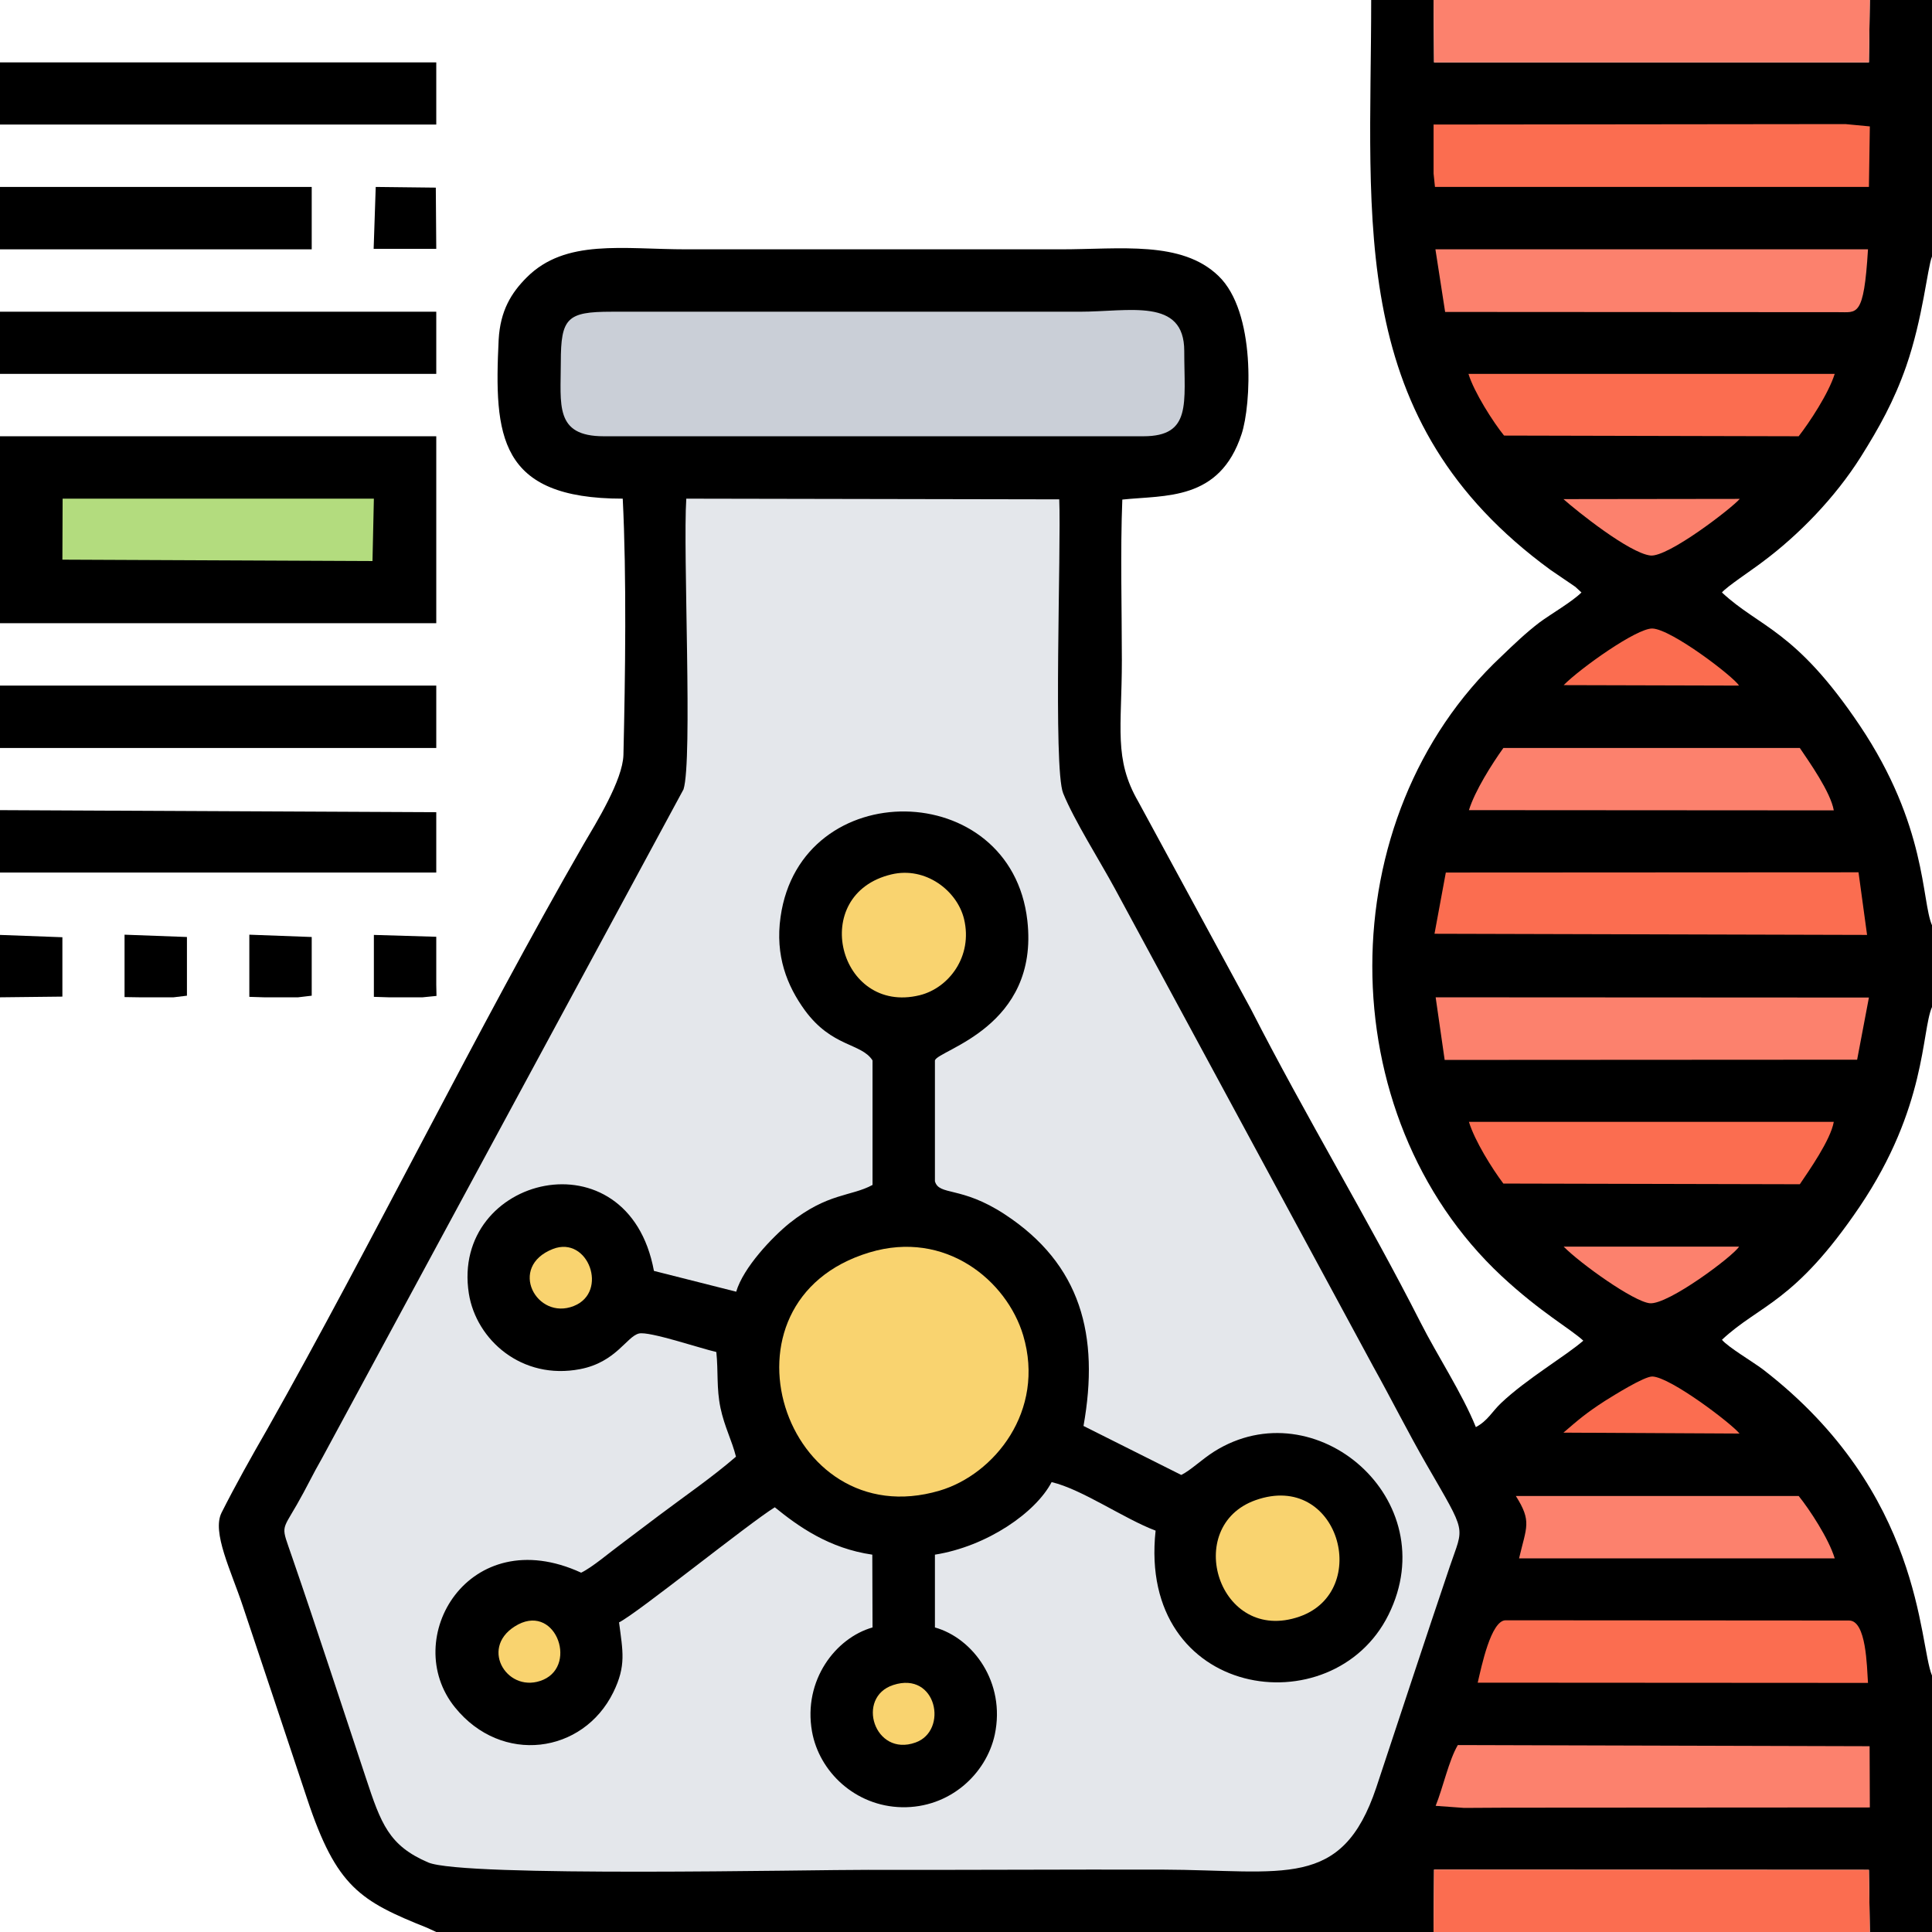
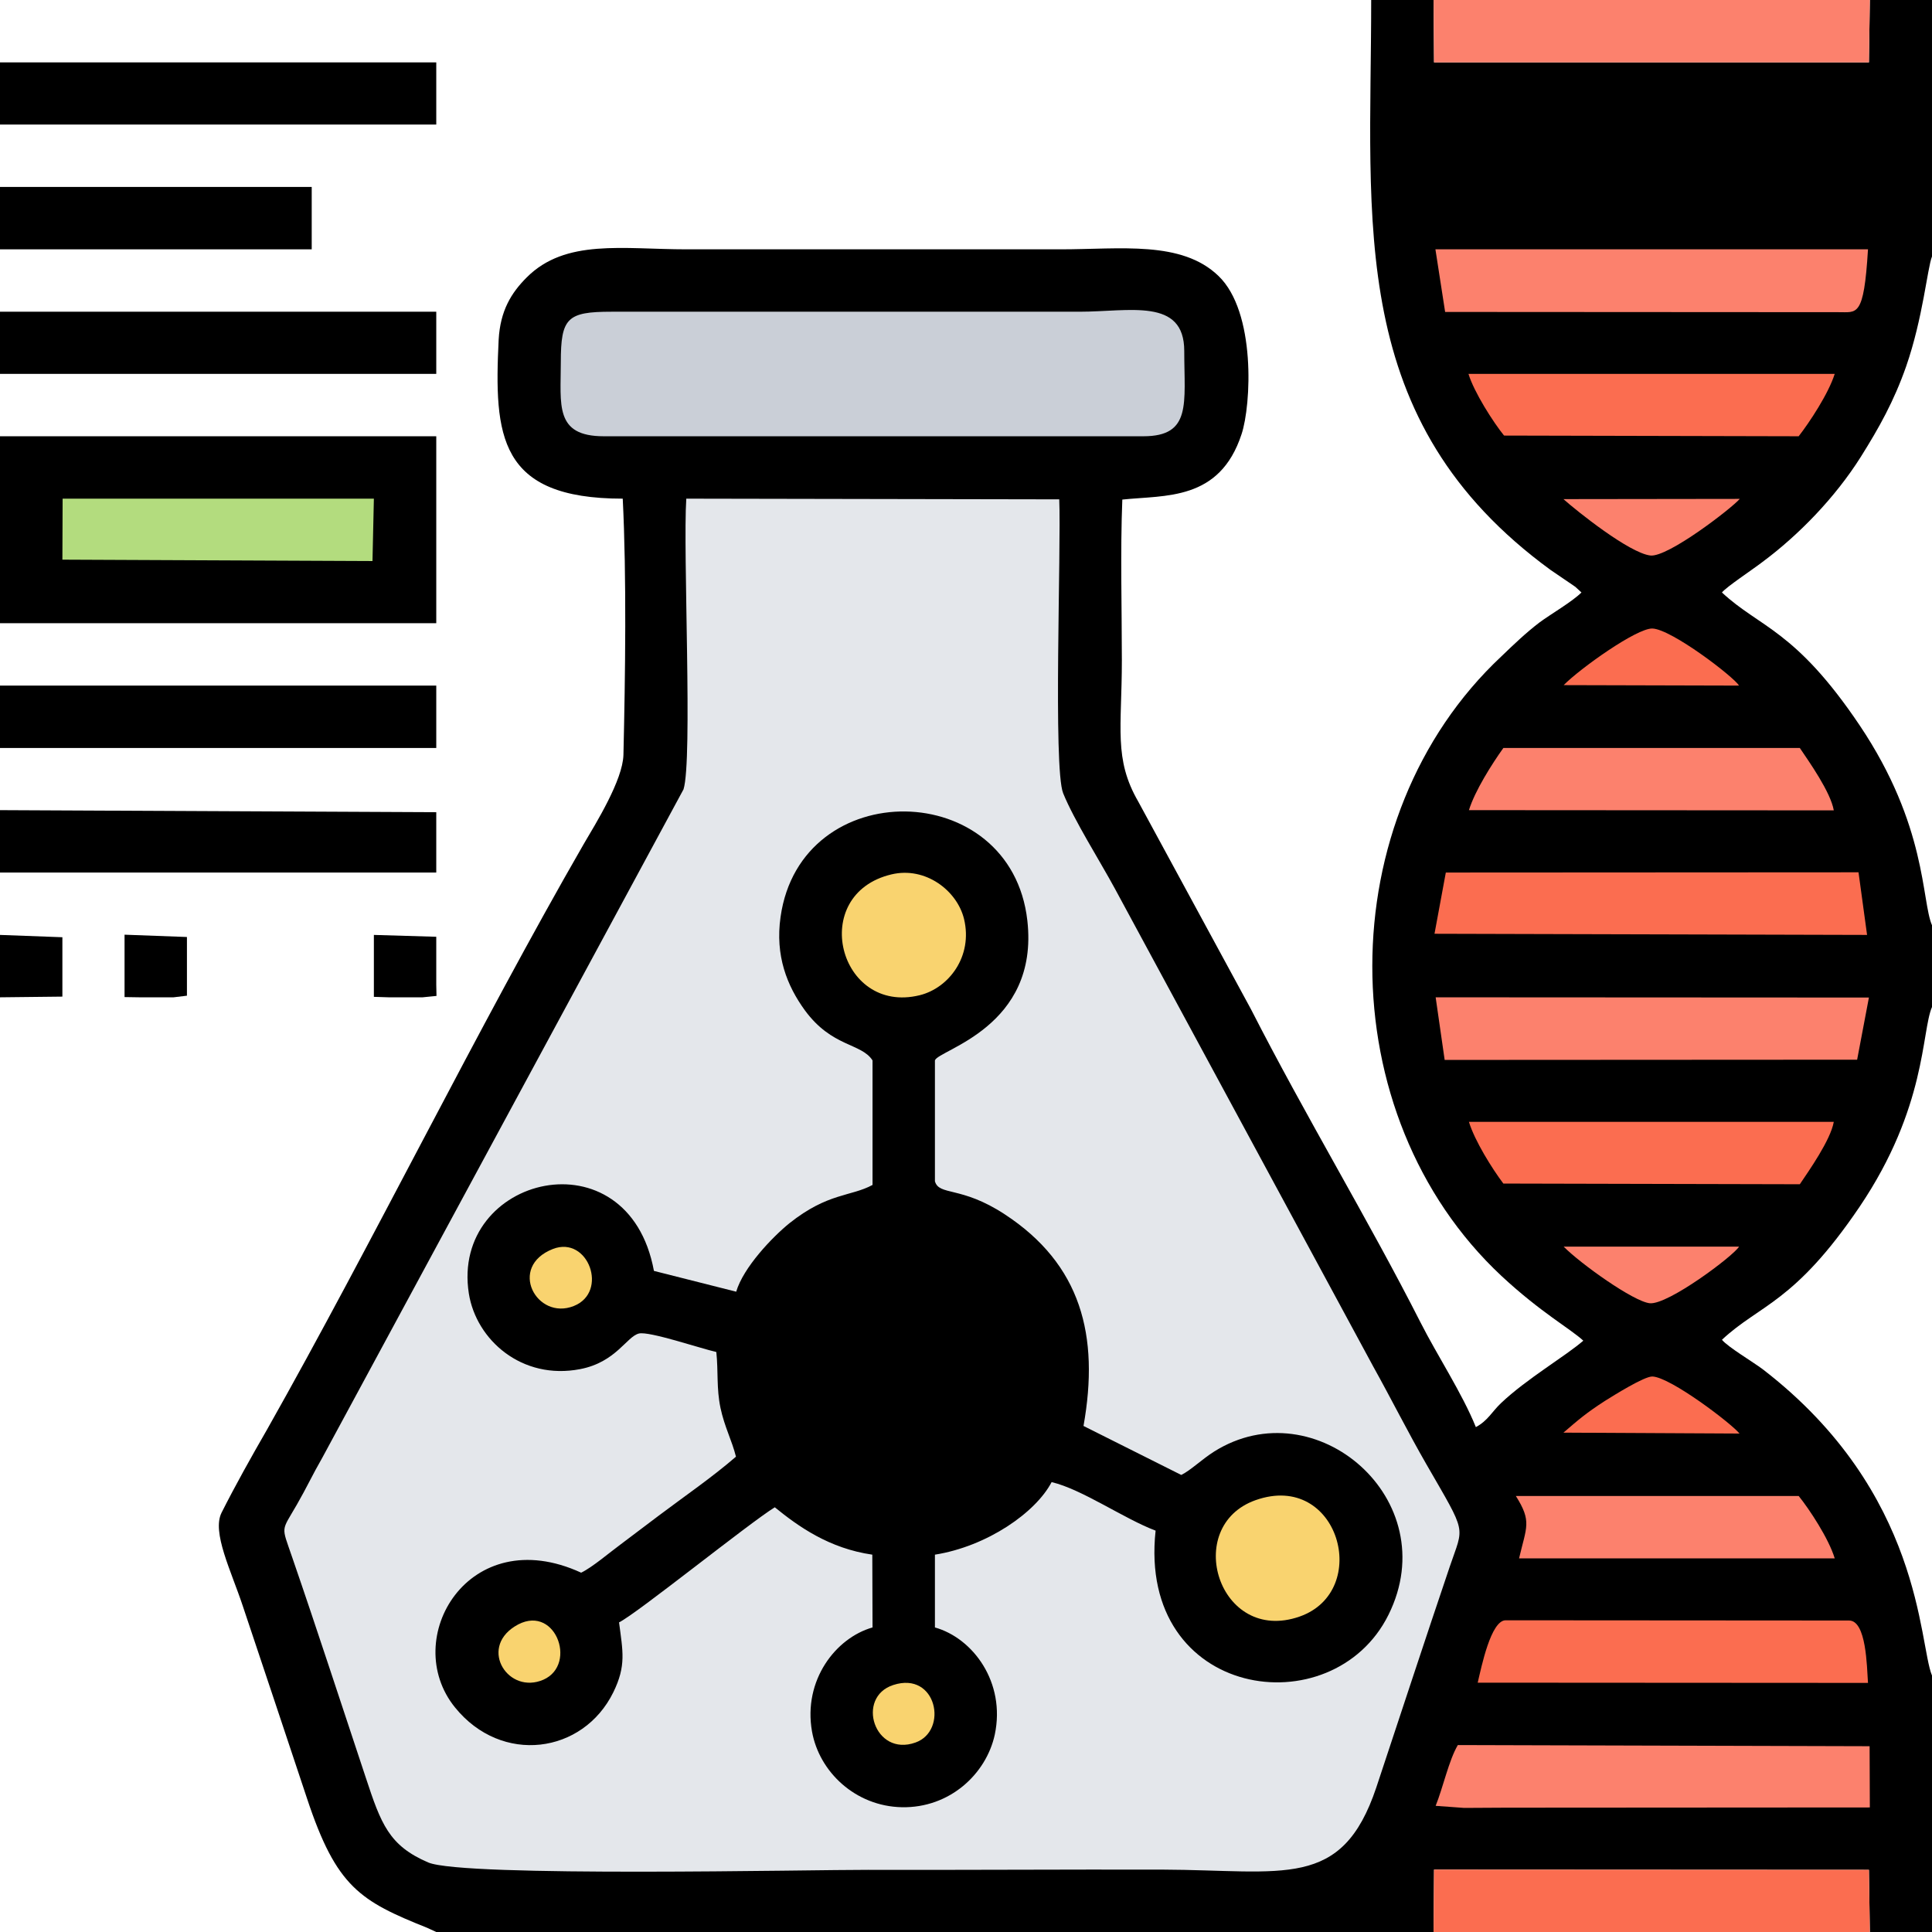
<svg xmlns="http://www.w3.org/2000/svg" xml:space="preserve" width="1080px" height="1080px" version="1.1" style="shape-rendering:geometricPrecision; text-rendering:geometricPrecision; image-rendering:optimizeQuality; fill-rule:evenodd; clip-rule:evenodd" viewBox="0 0 83.61 83.61">
  <defs>
    <style type="text/css"> .fil0 {fill:black} .fil6 {fill:#B3DC7E} .fil2 {fill:#CACFD7} .fil1 {fill:#E4E7EB} .fil3 {fill:#F9D36F} .fil4 {fill:#FB6D50} .fil5 {fill:#FC816D} </style>
  </defs>
  <g id="Camada_x0020_1">
    <path class="fil0" d="M18.88 83.61l43.16 0 0.02 -2.7 18.82 0.01 0.04 2.69 2.69 0 0 -11.1c-0.58,-1.38 -0.39,-7.91 -7.32,-13.25 -0.41,-0.31 -1.52,-0.97 -1.77,-1.28 1.65,-1.54 3.13,-1.58 5.96,-5.76 2.9,-4.3 2.67,-7.58 3.13,-8.64l0 -3.54c-0.46,-1.06 -0.21,-4.3 -3.13,-8.65 -2.79,-4.15 -4.32,-4.22 -5.96,-5.75 0.19,-0.24 1.31,-0.98 1.74,-1.31 1.59,-1.18 3.16,-2.8 4.27,-4.56 0.79,-1.26 1.43,-2.4 1.96,-3.91 0.73,-2.1 0.92,-4.26 1.12,-4.76l0 -11.1 -2.69 0 -0.04 2.7 -18.82 0 -0.02 -2.7 -2.7 0c0,9.69 -1.1,18.2 7.77,24.67l0.97 0.66c0.03,0.02 0.07,0.05 0.1,0.07l0.26 0.24c-0.4,0.4 -1.35,0.95 -1.82,1.3 -0.59,0.45 -1.12,0.96 -1.64,1.46 -7.45,6.97 -7.46,19.85 0,26.82 1.71,1.59 2.98,2.28 3.54,2.8 -0.8,0.69 -2.44,1.64 -3.56,2.7 -0.4,0.38 -0.57,0.76 -1.09,1.04 -0.59,-1.46 -1.67,-3.1 -2.39,-4.52 -2.26,-4.45 -4.96,-8.9 -7.34,-13.56l-4.88 -8.99c-1.07,-1.85 -0.71,-3.19 -0.71,-6.11 0,-2.28 -0.07,-4.69 0.02,-6.96 1.86,-0.2 4.21,0.07 5.16,-2.83 0.42,-1.26 0.63,-5.29 -1,-6.85 -1.6,-1.54 -4.23,-1.15 -6.84,-1.15l-16.17 0c-2.76,0 -5.25,-0.47 -6.93,1.22 -0.66,0.66 -1.14,1.43 -1.21,2.69 -0.2,4.16 -0.01,6.88 5.37,6.88 0.17,3.39 0.11,7.66 0.03,11.09 -0.03,1.09 -1.18,2.94 -1.72,3.86 -4.58,7.95 -9.16,17.29 -13.7,25.33 -0.68,1.18 -1.37,2.41 -1.97,3.6 -0.43,0.85 0.41,2.51 0.92,4.05 0.94,2.82 1.85,5.52 2.78,8.33 1.27,3.83 2.3,4.43 5.2,5.59l0.39 0.18z" />
    <path class="fil1" d="M45.84 21.61l-16.14 -0.03c-0.15,2.28 0.28,11.32 -0.12,12.58l-15.64 28.94c-0.42,0.73 -0.67,1.28 -1.09,2.01 -0.69,1.2 -0.68,0.89 -0.21,2.27 1.1,3.19 2.13,6.37 3.19,9.55 0.66,2 1,2.94 2.7,3.67 1.51,0.65 16.73,0.31 19.03,0.32 4.25,0.01 8.49,-0.02 12.74,-0.01 5.27,0.02 7.77,0.89 9.26,-3.55 1.07,-3.22 2.1,-6.37 3.18,-9.56 0.61,-1.81 0.77,-1.34 -1.01,-4.43 -0.8,-1.39 -1.51,-2.81 -2.3,-4.23l-11.18 -20.68c-0.65,-1.2 -1.76,-2.95 -2.24,-4.13 -0.44,-1.09 -0.08,-10.63 -0.17,-12.72z" />
    <path class="fil0" d="M37.76 45.89l0 5.39c-0.94,0.51 -1.93,0.33 -3.6,1.66 -0.74,0.6 -1.99,1.91 -2.3,2.96l-3.56 -0.9c-1.11,-6.02 -8.81,-4.12 -8.01,0.98 0.32,2.01 2.3,3.76 4.82,3.27 1.55,-0.3 2.01,-1.41 2.54,-1.54 0.44,-0.11 2.68,0.65 3.35,0.8 0.09,0.86 0,1.55 0.18,2.42 0.18,0.84 0.49,1.39 0.67,2.11 -1.04,0.9 -2.21,1.7 -3.34,2.55 -0.61,0.46 -1.06,0.8 -1.67,1.26 -0.45,0.33 -1.21,0.98 -1.69,1.21 -4.87,-2.24 -7.86,2.87 -5.46,5.83 2.02,2.5 5.54,2.01 6.85,-0.65 0.57,-1.16 0.41,-1.78 0.25,-3.03 0.75,-0.36 5.62,-4.29 6.74,-4.98 1.02,0.83 2.35,1.78 4.22,2.05l0.01 3.15c-1.59,0.45 -3.01,2.28 -2.62,4.5 0.31,1.75 1.88,3.24 3.89,3.28 2.07,0.04 3.65,-1.44 4.02,-3.14 0.48,-2.27 -0.95,-4.18 -2.59,-4.64l0 -3.15c2.26,-0.36 4.36,-1.82 5.05,-3.14 1.32,0.31 3.14,1.59 4.5,2.1 -0.79,7.29 7.66,8.52 10.08,3.64 2.47,-4.98 -3.17,-9.82 -7.55,-7.06 -0.55,0.35 -1.01,0.81 -1.42,1.01l-4.23 -2.12c0.7,-3.92 -0.11,-7 -3.41,-9.16 -1.89,-1.24 -2.84,-0.79 -3.02,-1.43l0 -5.23c0.14,-0.46 4.52,-1.43 4,-6.05 -0.7,-6.21 -9.81,-6.33 -10.68,-0.16 -0.24,1.68 0.28,2.98 1.05,4.04 1.18,1.61 2.44,1.41 2.93,2.17z" />
    <polygon class="fil0" points="0,26.97 18.88,26.97 18.88,18.88 0,18.88 " />
    <path class="fil2" d="M24.27 15.68c0,1.84 -0.28,3.2 1.86,3.2l23.35 0c2.1,0 1.77,-1.42 1.77,-3.69 0,-2.32 -2.37,-1.7 -4.54,-1.7l-20.25 0c-1.92,0 -2.19,0.27 -2.19,2.19z" />
-     <path class="fil3" d="M37.63 54.2c-7.01,2.11 -3.72,12.3 3.03,10.31 2.37,-0.7 4.59,-3.45 3.62,-6.72 -0.71,-2.37 -3.36,-4.58 -6.65,-3.59z" />
-     <polygon class="fil4" points="62.04,7.02 62.04,7.51 62.1,8.09 80.88,8.09 80.92,5.47 79.86,5.37 62.04,5.39 " />
    <polygon class="fil0" points="0,32.37 18.88,32.37 18.88,29.67 0,29.67 " />
    <polygon class="fil5" points="80.92,0 62.04,0 62.06,2.7 80.88,2.7 " />
    <polygon class="fil0" points="0,16.18 18.88,16.18 18.88,13.49 0,13.49 " />
    <polygon class="fil0" points="0,5.39 18.88,5.39 18.88,2.7 0,2.7 " />
    <polygon class="fil4" points="62.04,83.61 80.92,83.61 80.88,80.92 62.06,80.91 " />
    <polygon class="fil0" points="0,37.76 18.88,37.76 18.88,35.15 0,35.06 " />
    <path class="fil5" d="M62.54 13.5l17.01 0.01c0.81,-0.01 1.11,0.27 1.29,-2.72l-18.72 0 0.42 2.71z" />
    <polygon class="fil5" points="62.52,45.87 80.37,45.86 80.88,43.17 62.13,43.16 " />
    <path class="fil5" d="M62.13 78.15l1.23 0.09 1.8 -0.01 15.76 -0.01 -0.01 -2.65 -17.82 -0.05c-0.39,0.66 -0.64,1.84 -0.96,2.63z" />
    <polygon class="fil4" points="62.08,40.41 80.8,40.46 80.43,37.75 62.57,37.76 " />
    <path class="fil4" d="M63.95 72.82l16.89 0.01c-0.05,-0.72 -0.07,-2.7 -0.82,-2.7l-14.86 -0.01c-0.64,0 -1.05,2.02 -1.21,2.7z" />
    <path class="fil5" d="M63.57 35.06l15.79 0.01c-0.14,-0.8 -1.08,-2.12 -1.47,-2.7l-12.83 0c-0.5,0.7 -1.23,1.85 -1.49,2.69z" />
    <path class="fil4" d="M65.06 51.22l12.83 0.03c0.39,-0.58 1.33,-1.91 1.47,-2.7l-15.79 0c0.25,0.82 1,2.02 1.49,2.67z" />
    <path class="fil4" d="M65.09 18.85l12.75 0.03c0.46,-0.59 1.29,-1.84 1.56,-2.7l-0.52 0 -15.33 0c0.24,0.79 1.07,2.09 1.54,2.67z" />
    <polygon class="fil0" points="0,10.79 13.49,10.79 13.49,8.09 0,8.09 " />
    <polygon class="fil6" points="2.7,24.22 16.12,24.28 16.18,21.58 2.71,21.58 " />
    <path class="fil5" d="M65.74 67.44l13.66 0c-0.26,-0.86 -1.1,-2.13 -1.56,-2.7l-12.24 0c0.7,1.11 0.46,1.33 0.14,2.7z" />
    <path class="fil3" d="M54.34 64.92c-3.19,1.13 -1.6,6.26 1.9,5.04 3.14,-1.1 1.7,-6.31 -1.9,-5.04z" />
    <path class="fil3" d="M38.58 37.84c-3.62,0.86 -2.29,6.09 1.22,5.23 1.26,-0.31 2.31,-1.68 1.92,-3.3 -0.3,-1.23 -1.67,-2.28 -3.14,-1.93z" />
    <path class="fil5" d="M75.26 53.95l-7.59 0c0.72,0.73 3.02,2.38 3.73,2.45 0.79,0.07 3.61,-2.04 3.86,-2.45z" />
    <path class="fil4" d="M67.67 29.65l7.59 0.02c-0.23,-0.38 -2.92,-2.44 -3.75,-2.47 -0.68,-0.02 -3.13,1.73 -3.84,2.45z" />
    <path class="fil5" d="M75.29 21.59l-7.63 0.01c0.56,0.5 2.84,2.33 3.76,2.44 0.76,0.09 3.54,-2.06 3.87,-2.45z" />
    <path class="fil4" d="M67.66 62l7.62 0.04c-0.33,-0.42 -2.98,-2.44 -3.77,-2.47 -0.35,-0.01 -1.66,0.81 -2.06,1.06 -0.82,0.53 -1.15,0.82 -1.79,1.37z" />
    <polygon class="fil0" points="16.18,42.46 16.18,43.14 16.82,43.16 18.29,43.16 18.89,43.1 18.88,42.62 18.88,40.54 16.18,40.46 " />
-     <polygon class="fil0" points="10.79,41.32 10.79,43.14 11.43,43.16 12.9,43.16 13.49,43.09 13.49,42.3 13.49,40.55 10.79,40.45 " />
    <polygon class="fil0" points="5.39,43.15 6.04,43.16 7.51,43.16 8.09,43.09 8.09,41.15 8.09,40.55 5.39,40.45 " />
    <polygon class="fil0" points="0,43.16 2.7,43.13 2.7,40.56 0,40.46 " />
-     <polygon class="fil0" points="16.17,10.77 18.88,10.77 18.86,8.12 16.26,8.09 " />
    <path class="fil3" d="M38.66 72.92c-1.64,0.53 -0.82,3.13 0.96,2.49 1.43,-0.51 0.92,-3.1 -0.96,-2.49z" />
    <path class="fil3" d="M23.93 54.05c-1.97,0.77 -0.71,3.11 0.9,2.47 1.52,-0.6 0.63,-3.06 -0.9,-2.47z" />
    <path class="fil3" d="M22.27 70.39c-1.54,0.98 -0.26,2.96 1.25,2.3 1.51,-0.67 0.47,-3.4 -1.25,-2.3z" />
  </g>
</svg>